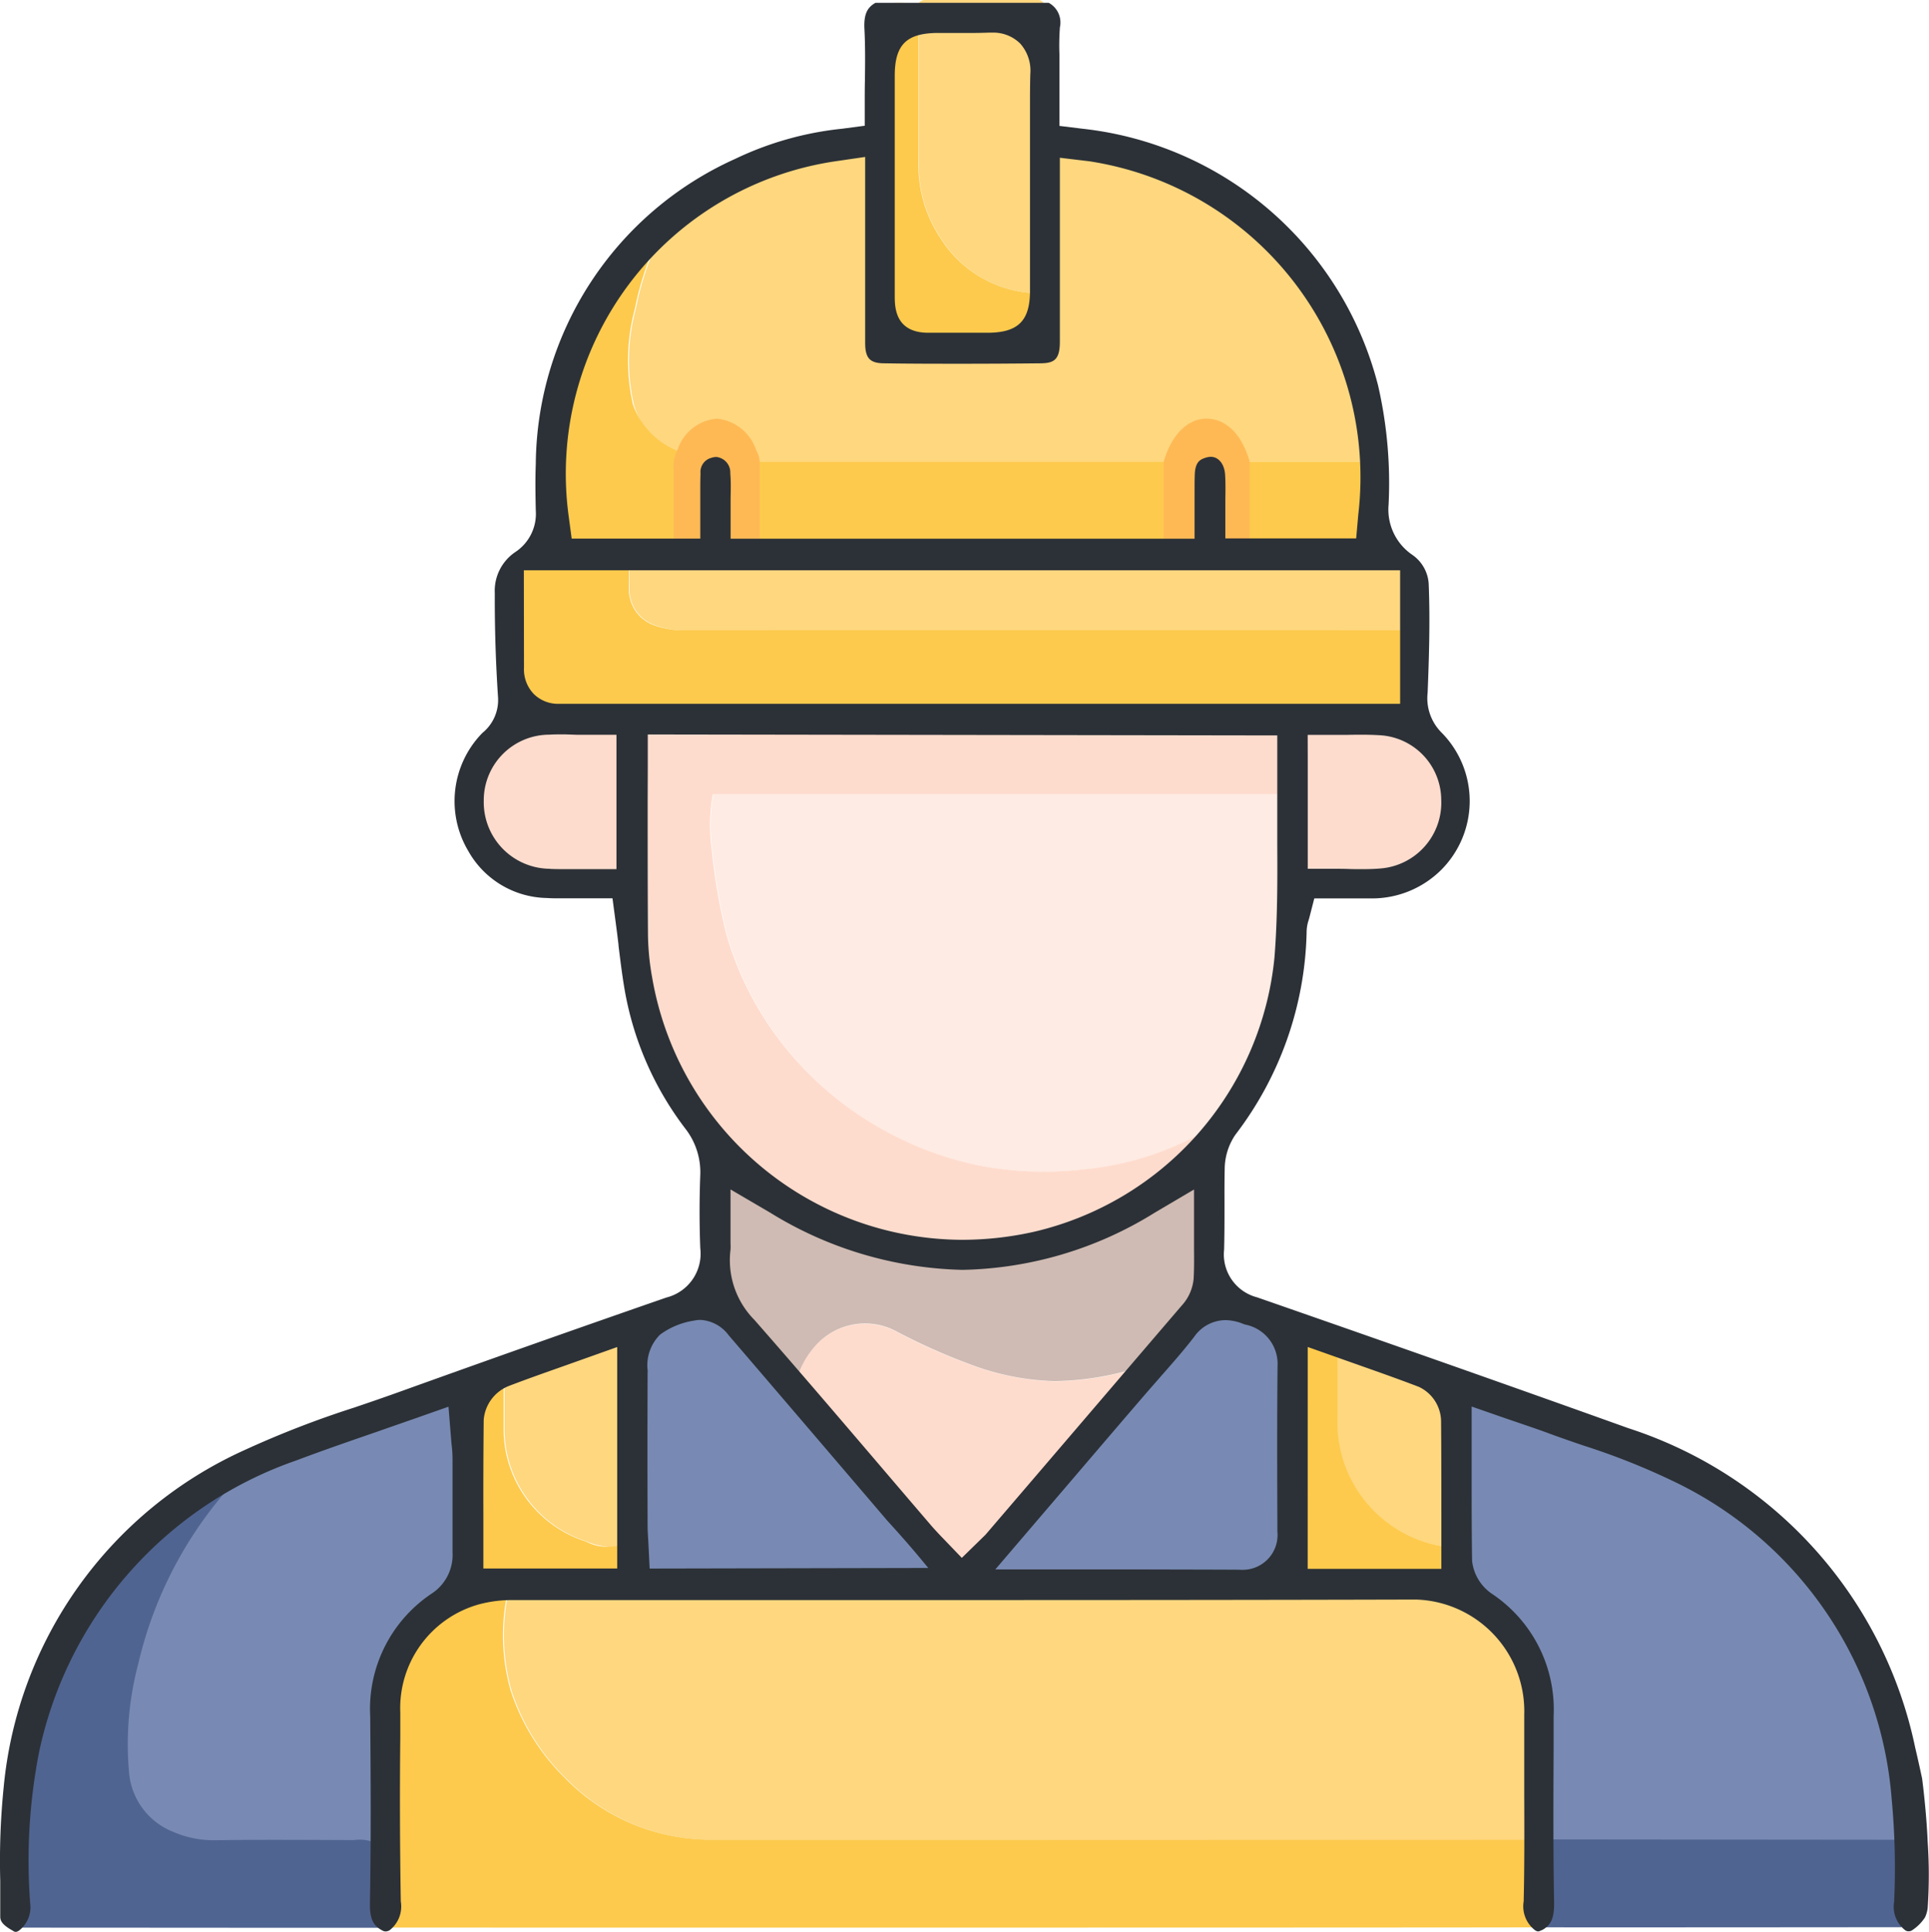
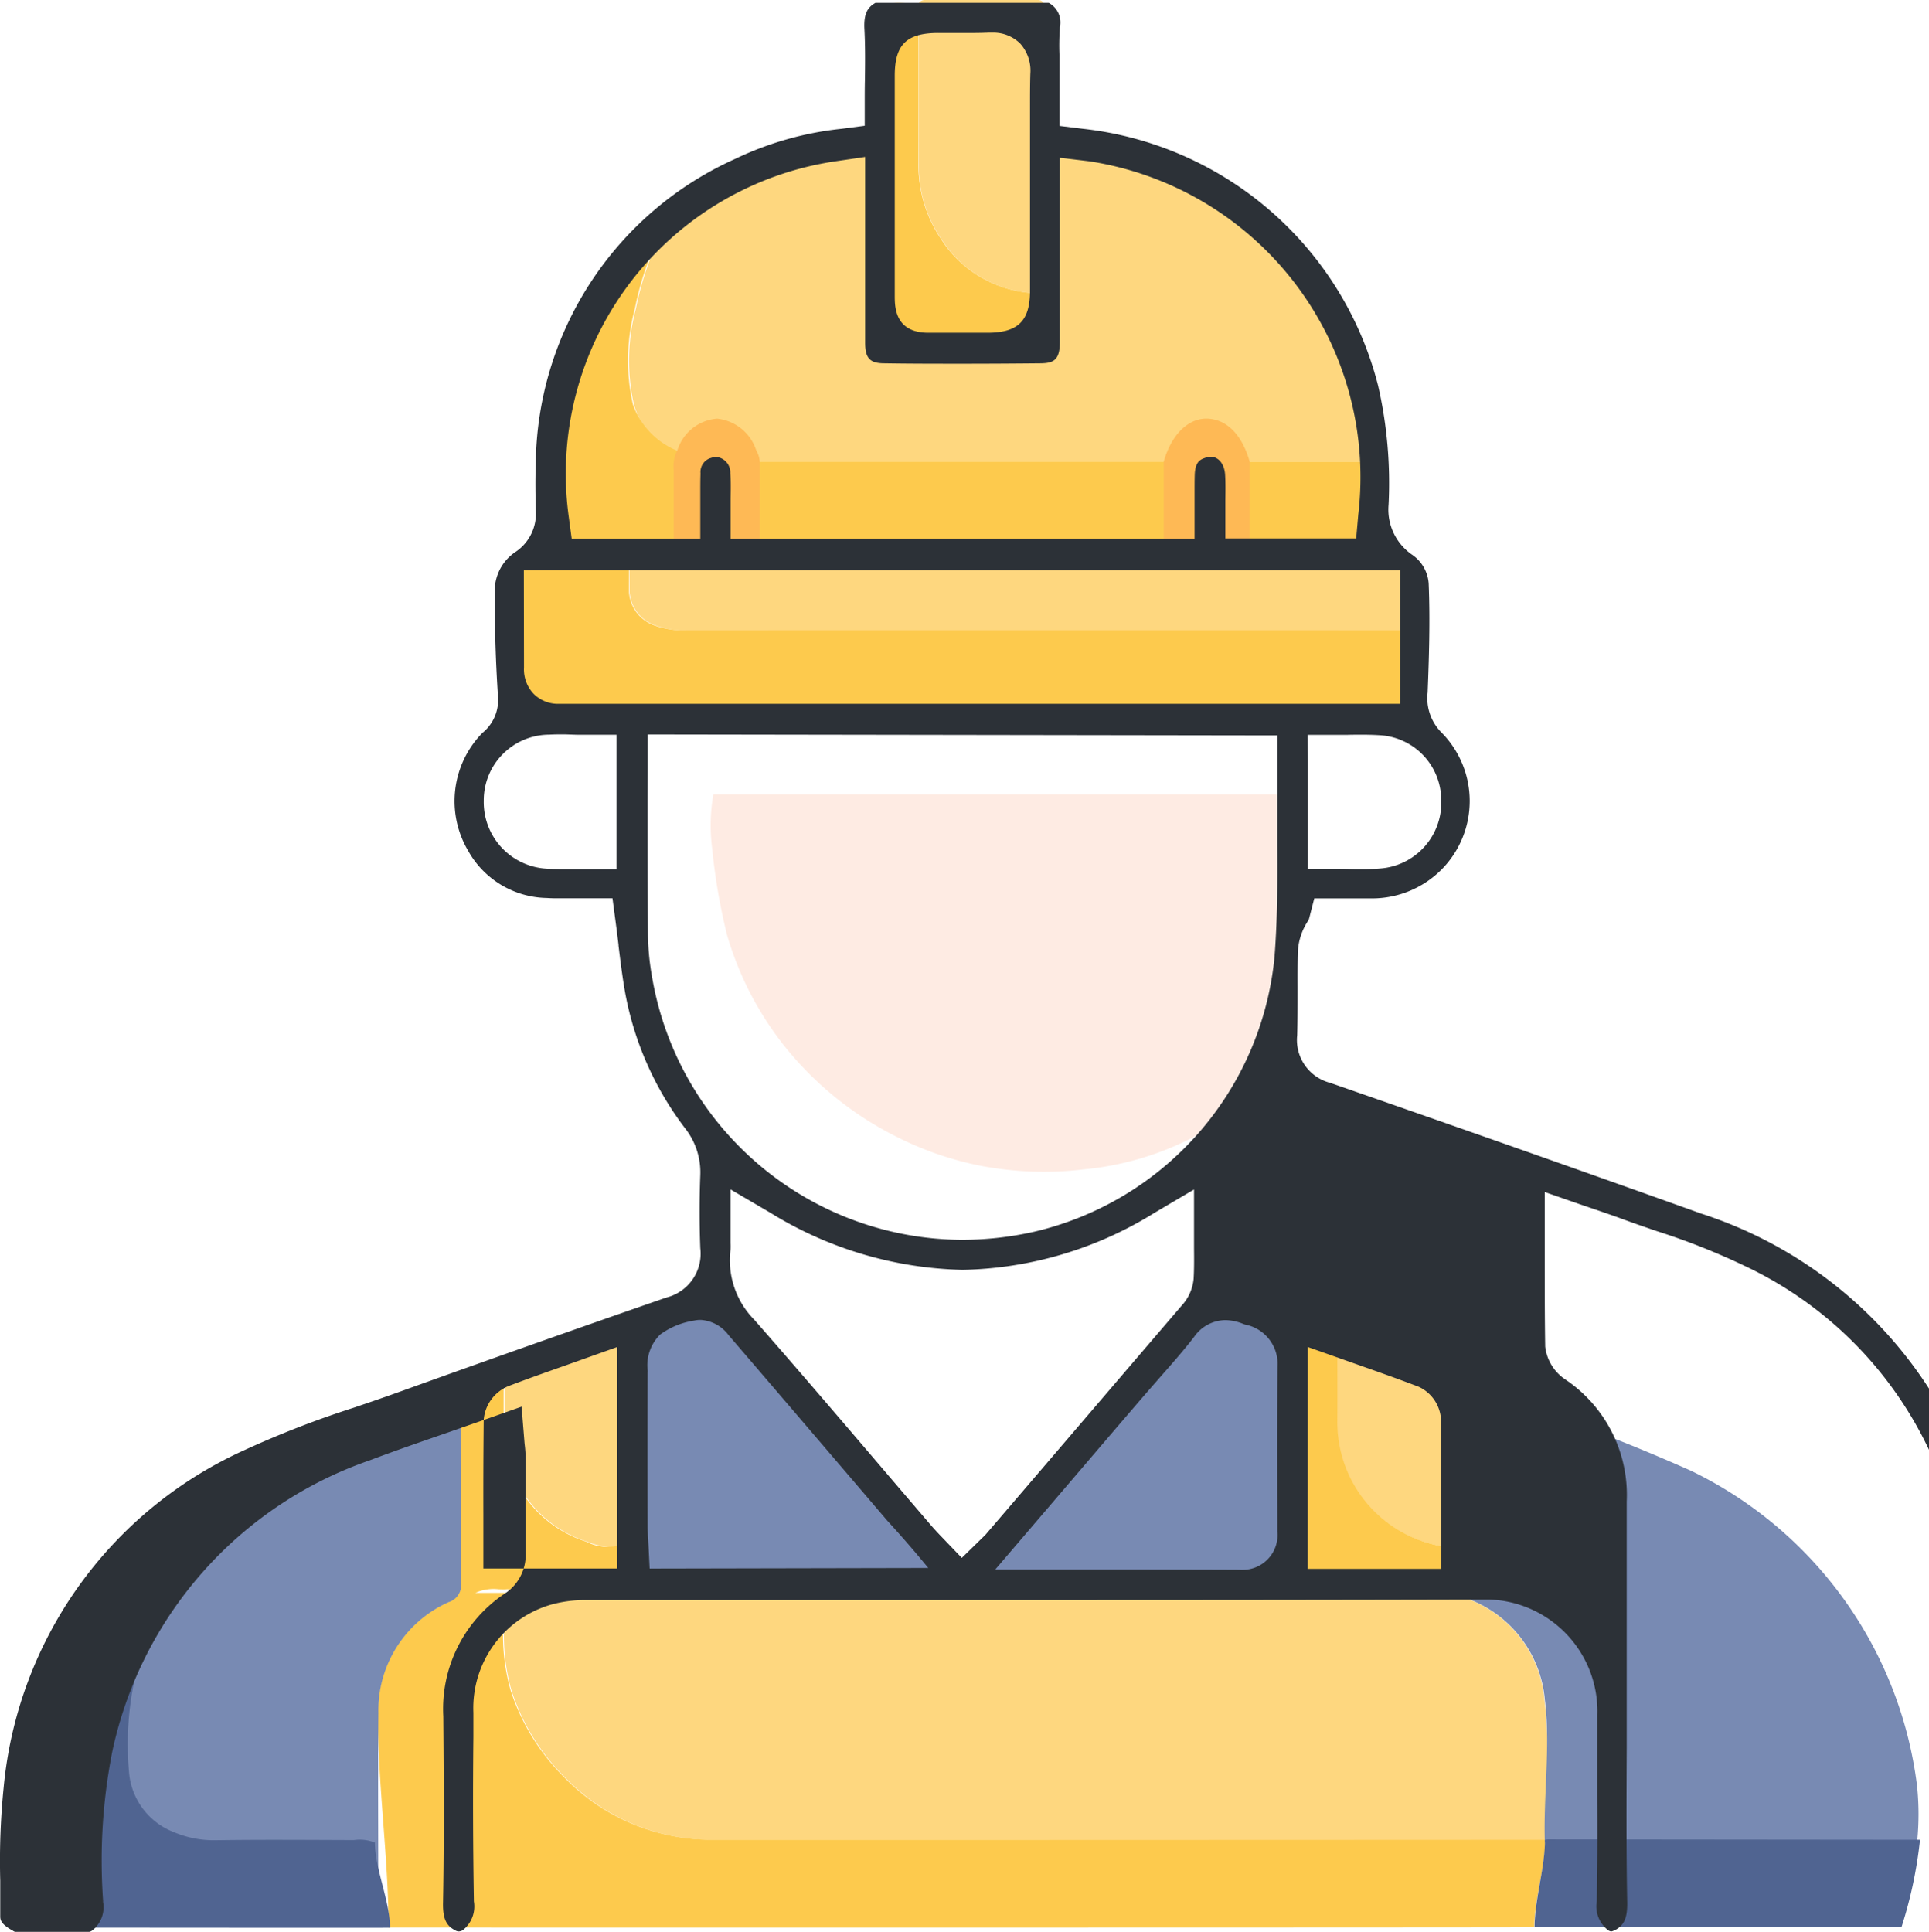
<svg xmlns="http://www.w3.org/2000/svg" width="64" height="64.098" viewBox="0 0 64 64.098">
  <path data-name="Path 7789" d="M658.626 355.233c-.165.217-.4.116-.6.12-.816.012-1.63.005-2.506.005.01.764-.085 1.462-.132 2.162a10.737 10.737 0 0 1-1.956 5.562 1.18 1.18 0 0 1-.246.2.79.79 0 0 0-.246.059 9.923 9.923 0 0 1-4.554 1.6 11.229 11.229 0 0 1-3.343-.109 10.886 10.886 0 0 1-2.9-1 11.128 11.128 0 0 1-3.707-3.029 10.791 10.791 0 0 1-1.869-3.637 19.759 19.759 0 0 1-.49-2.834 5.97 5.97 0 0 1 .036-1.836h19.261v2.735c1.149.002 2.201.002 3.252.002z" transform="translate(-612.445 -326.14)" style="fill:#feebe3" />
  <path data-name="Path 7828" d="M-4943.954-3312.956a6.766 6.766 0 0 1-5.023-2.073 7.137 7.137 0 0 1-1.771-2.874 6.736 6.736 0 0 1-.106-3.243v-.125h4.032l10.87-.005h.284l10.879.009h3.241a6.635 6.635 0 0 1 2.347.255 3.934 3.934 0 0 1 2.718 3.412c.194 1.542.042 3.092.094 4.635a.848.848 0 0 0-.091.017q-13.737-.007-27.474-.008zm-4.3-9.9a3.918 3.918 0 0 1-2.729-3.669v-2.008a45.063 45.063 0 0 1 4.021-1.427q0 3.528-.012 7.058a.472.472 0 0 1-.049.134.963.963 0 0 1-.432.1 2.53 2.53 0 0 1-.795-.185zm28.242.133a4.173 4.173 0 0 1-3.356-4.129v-2.588a1.815 1.815 0 0 1 .909.23c1.019.348 2.035.7 3.056 1.052a.3.3 0 0 1 .194.145l-.028 5.311h-.251c-.067 0-.136.005-.2.005a1.406 1.406 0 0 1-.32-.022zm-25.928-30.518a1.255 1.255 0 0 1-.894-1.276c0-.26.007-.52 0-.78-.016-.461-.069-.523-.526-.53-.6-.007-1.2-.007-1.793-.007h-.8a.591.591 0 0 0 .275-.587c-.018-.9-.01-1.808 0-2.712 0-.2-.076-.435.112-.61v3.783h27.5v-2.724h-4.3c-.251-.885-.508-1.277-1.151-1.307s-1.158.4-1.415 1.307h-13.744a.848.848 0 0 0-.113-.364 1.274 1.274 0 0 0-1.227-.9c-.53-.01-.951.455-1.216 1.09a2.79 2.79 0 0 1-1.458-1.72 6.615 6.615 0 0 1 .066-3.182 10 10 0 0 1 1.443-3.547c.056-.082.021-.163-.074-.2a10.582 10.582 0 0 1 6.6-2.224c0 2.1 0 4.2.007 6.3 0 .2-.111.438.124.6h5.444c.235-.154.125-.391.125-.589.01-2.1.008-4.207.008-6.31a10.332 10.332 0 0 1 6.648 2.268 10.816 10.816 0 0 1 4.114 6.679 13.249 13.249 0 0 1 .227 2.11v2.517a.443.443 0 0 0 .321.281 1.428 1.428 0 0 1 1.062 1.228 3 3 0 0 1-.052 1.563h-24.293a2.849 2.849 0 0 1-1.016-.154zm9.437-12.849a4.358 4.358 0 0 1-.734-2.489q-.007-2.658 0-5.316c.087-.13.222-.107.347-.107h3.466c.125 0 .262-.026.336.12v9.611h-.058a3.874 3.874 0 0 1-3.354-1.816z" transform="translate(4967.721 3374.001)" style="fill:#fed77f" />
  <path data-name="Path 7833" d="M-4950.516-3310.147c0-2.314-.369-4.819-.35-7.133a3.936 3.936 0 0 1 2.334-3.667c.3-.152.417-.282.413-.613-.018-2.181-.014-4.365-.018-6.549a6.848 6.848 0 0 1 1.438-.523v2.008a3.919 3.919 0 0 0 2.734 3.669 1.566 1.566 0 0 0 1.234.088.462.462 0 0 0 .048-.133q.008-3.528.012-7.059a.233.233 0 0 1 .115-.009q.006 3.5.009 7.007a14.235 14.235 0 0 0 .016 1.683h-1.44c-.069-.147-.206-.142-.332-.126a3.187 3.187 0 0 1-.585 0 1.827 1.827 0 0 0-1.031.13h-.652c-.1.008-.208.006-.313 0a1.469 1.469 0 0 0-.752.121h1.065a6.724 6.724 0 0 0 .106 3.243 7.166 7.166 0 0 0 1.775 2.874 6.781 6.781 0 0 0 5.032 2.073h27.521c0 .906-.371 2-.368 2.908-3.329.011-28.428.01-38.011.008zm33.3-11.224a2.7 2.7 0 0 0-1.816 0h-1.43l.021-6.884c0-.606.007-1.212.012-1.819a3.181 3.181 0 0 1 1.391.535c0 .863.006 1.725 0 2.588a4.175 4.175 0 0 0 3.364 4.129 1.982 1.982 0 0 0 .522.025c.084 0 .168-.006.251 0l.035 1.684a6.65 6.65 0 0 0-2.346-.258zm-3.245-29.089-11.917-.009q-5.083 0-10.168.007a.4.4 0 0 0-.127 0l-2.982-.012c-.056-.119-.158-.126-.269-.119a1.461 1.461 0 0 1-.795-1.486c.03-.838 0-1.677.011-2.515a1.24 1.24 0 0 1 1.041-1.335h.8c.6 0 1.2 0 1.8.007.458.005.513.069.527.53.008.26 0 .52 0 .78a1.258 1.258 0 0 0 .9 1.277 2.864 2.864 0 0 0 1.013.144q12.167-.005 24.335 0v1.273a1.311 1.311 0 0 1-.788 1.329c-.111-.009-.215 0-.269.119l-2.986.016a.345.345 0 0 0-.123-.007zm-1.58-5.6v-2.725h4.3v2.725zm-16.349 0v-2.727h13.769v2.727zm-6.892 0v-3.783a9.478 9.478 0 0 1 1.417-4.542 9.792 9.792 0 0 1 2.891-3.231c.1.043.13.123.076.206a10.014 10.014 0 0 0-1.445 3.547 6.6 6.6 0 0 0-.065 3.182 2.6 2.6 0 0 0 1.514 1.552 1.18 1.18 0 0 0-.07.685v2.383zm11.049-6.884-.012-7.031v-3.97a3.774 3.774 0 0 1 .91-.053c.135 0 .268.007.4 0v5.316a4.366 4.366 0 0 0 .735 2.489 3.892 3.892 0 0 0 3.417 1.819v1.427z" transform="translate(4963.408 3374.103)" style="fill:#fdca4d" />
  <path data-name="Path 7831" d="M-4972.422-3353.325v-2.528c-.267-.128-.522 0-.731 0-1.533 0-3.056-.021-4.589 0a4.24 4.24 0 0 1-1.56-.236 2.869 2.869 0 0 1-1.609-2.292 11.194 11.194 0 0 1 .426-3.686 13.222 13.222 0 0 1 3.734-6.2c.056-.055.227-.114.054-.235a21.1 21.1 0 0 1 2.754-1.05c1.453-.52 2.913-1.022 4.37-1.533 0 2.185 0 4.369.017 6.553a.589.589 0 0 1-.413.613 3.933 3.933 0 0 0-2.332 3.667c-.019 2.314 0 4.628 0 6.942a.654.654 0 0 1-.121-.015zm38.821-2.617c-.052-1.545.194-3.194 0-4.734a3.934 3.934 0 0 0-2.721-3.412c-.012-.562-.022-1.123-.035-1.684q.016-2.658.028-5.312a62.266 62.266 0 0 1 7.565 2.8 13.455 13.455 0 0 1 7.512 10.452 9.086 9.086 0 0 1 0 1.893q-6.178-.009-12.348-.003zm-19.207-8.411a2.413 2.413 0 0 1 .228-.383c.879-1.031 1.77-2.054 2.65-3.085q1.674-1.964 3.341-3.932c.584-.681 1.17-1.358 1.753-2.042a.626.626 0 0 1 .317-.2l2.635.953-.013 1.818-.021 6.884q-5.443-.01-10.89-.014zm-11.181-1.682q0-3.5-.009-7.006 1.31-.478 2.617-.958c.482.242.73.72 1.07 1.1.6.674 1.16 1.386 1.784 2.041a.972.972 0 0 0 .1.163c1.412 1.644 2.839 3.275 4.229 4.937a6.089 6.089 0 0 1 1.109 1.4h-10.881a14.453 14.453 0 0 1-.019-1.678z" transform="translate(4984.855 3417.077)" style="fill:#788ab3" />
-   <path data-name="Path 7830" d="M-4934.5-3344.905a6.1 6.1 0 0 0-1.111-1.4c-1.392-1.661-2.82-3.293-4.233-4.937a1.154 1.154 0 0 1-.1-.163 2.888 2.888 0 0 1 .707-1.545 2.213 2.213 0 0 1 2.75-.471 19.918 19.918 0 0 0 2.464 1.091 8.607 8.607 0 0 0 2.746.537 9.738 9.738 0 0 0 2.824-.462c.137-.04.293-.192.46-.043q-1.671 1.967-3.345 3.931c-.881 1.03-1.772 2.054-2.652 3.084a2.406 2.406 0 0 0-.229.383zm-.764-11.035a4.6 4.6 0 0 0-.559-.123 10.859 10.859 0 0 1-4.443-1.562 15.916 15.916 0 0 1-2.392-1.941 2.4 2.4 0 0 0-.592-.9 10.368 10.368 0 0 1-2.038-5.044 13.048 13.048 0 0 1-.114-1.6v-6.883q5.084 0 10.171-.007 5.96 0 11.921.008c0 .908 0 1.813-.005 2.72h-19.3a5.9 5.9 0 0 0-.036 1.836 19.587 19.587 0 0 0 .491 2.833 10.776 10.776 0 0 0 1.873 3.638 11.148 11.148 0 0 0 3.714 3.029 10.917 10.917 0 0 0 2.9 1 11.282 11.282 0 0 0 3.349.109 9.952 9.952 0 0 0 4.563-1.6.791.791 0 0 1 .247-.059c-.1.355-.495.532-.545.915-.51.36-.906.847-1.4 1.235a11.816 11.816 0 0 1-2.839 1.62 13.4 13.4 0 0 1-3.157.772 2.725 2.725 0 0 0-1.81.004zm15.206-12.591h-3.254v-2.735c.2-.111.125-.3.127-.462v-2.255l2.988-.016c.066.147.184.141.3.134a.949.949 0 0 1 .1 0 2.737 2.737 0 0 1 1.319 4.557 2.06 2.06 0 0 1-1.542.78zm-28.6 0a2.588 2.588 0 0 1-2.275-2.115 2.7 2.7 0 0 1 2.015-3.218.894.894 0 0 1 .1 0c.116.006.232.013.3-.133l2.983.012v5.453z" transform="translate(4966.265 3397.626)" style="fill:#fedccd" />
-   <path data-name="Path 7797" d="M644.819 423.677a13.264 13.264 0 0 0 3.151-.773 11.931 11.931 0 0 0 2.834-1.62c.492-.388.885-.875 1.394-1.235.005 1.446.007 2.891.016 4.337 0 .232-.059.478.121.681a.627.627 0 0 0-.317.2c-.58.682-1.167 1.361-1.751 2.042-.166-.149-.32 0-.459.043a9.744 9.744 0 0 1-2.818.462 8.52 8.52 0 0 1-2.74-.537 20.477 20.477 0 0 1-2.46-1.091 2.2 2.2 0 0 0-2.744.471 2.879 2.879 0 0 0-.7 1.545c-.624-.655-1.181-1.367-1.782-2.04-.338-.379-.587-.856-1.069-1.1.18-.2.121-.449.121-.681q.01-2.17.014-4.337a16.039 16.039 0 0 0 2.387 1.942 10.853 10.853 0 0 0 4.434 1.562 4.8 4.8 0 0 1 .558.123c.603.006 1.206.006 1.81.006z" transform="translate(-612.007 -381.989)" style="fill:#cfbbb3" />
  <path data-name="Path 7832" d="M-4895.745-3358.63c0-.906.349-1.991.345-2.9.031-.005.061-.012.09-.016l12.354.012a14.375 14.375 0 0 1-.615 2.9c-1.123.001-9.15.009-12.174.004zm-50.275.01c-.085-2.465-.65-5.1.236-7.467a13.834 13.834 0 0 1 6.988-7.8 2.415 2.415 0 0 1 .3-.111c.173.121 0 .18-.054.236a13.427 13.427 0 0 0-3.522 6.393 10.437 10.437 0 0 0-.307 3.572 2.33 2.33 0 0 0 1.49 2.009 3.368 3.368 0 0 0 1.375.269c1.532-.023 3.065-.01 4.6-.005a1.351 1.351 0 0 1 .695.083c0 .861.5 1.945.5 2.824-.157.008-8.346-.002-12.301-.002z" transform="translate(4946.658 3422.577)" style="fill:#506491" />
  <path data-name="Path 7834" d="M-4934.739-3369.848v-2.726c.256-.9.817-1.453 1.458-1.426s1.142.541 1.393 1.426v2.726zm-16.258 0v-2.44a1.184 1.184 0 0 1 .128-.679 1.5 1.5 0 0 1 1.313-1.033 1.533 1.533 0 0 1 1.3 1.061.862.862 0 0 1 .114.365v2.726z" transform="translate(4973.349 3387.891)" style="fill:#feb955" />
-   <path data-name="Path 7836" d="M297.528 80.5a.192.192 0 0 1-.088-.035l-.009-.007-.01-.005c-.408-.225-.408-.37-.408-.487V78.8a24.317 24.317 0 0 1 .113-3.092 13.679 13.679 0 0 1 8-11.2 32.465 32.465 0 0 1 3.657-1.415l.019-.007c.45-.153.915-.312 1.372-.476 3.335-1.2 6.26-2.23 8.941-3.16a1.5 1.5 0 0 0 1.124-1.634 31.384 31.384 0 0 1 0-2.431 2.355 2.355 0 0 0-.5-1.544 10.576 10.576 0 0 1-2-4.546c-.086-.49-.148-.991-.213-1.522v-.024a45.511 45.511 0 0 0-.1-.792l-.1-.752h-1.686c-.195 0-.348 0-.489-.011h-.01a3.051 3.051 0 0 1-2.6-1.56 3.235 3.235 0 0 1 .434-3.881c.016-.018.029-.03.042-.042l.007-.006a1.4 1.4 0 0 0 .505-1.165 49.05 49.05 0 0 1-.108-3.447v-.011a1.551 1.551 0 0 1 .677-1.364 1.521 1.521 0 0 0 .683-1.384c-.011-.5-.02-1.028 0-1.536a11.2 11.2 0 0 1 6.615-10.127 10.751 10.751 0 0 1 3.538-1l.761-.1v-.765c0-.246 0-.5.006-.741.007-.553.014-1.123-.016-1.7-.029-.526.117-.732.366-.872h5.749a.742.742 0 0 1 .368.822v.028a8.17 8.17 0 0 0-.013.884V20.576l.765.094a11.4 11.4 0 0 1 9.808 8.525 14.477 14.477 0 0 1 .347 3.953 1.817 1.817 0 0 0 .77 1.648 1.265 1.265 0 0 1 .56.958c.052 1.226.01 2.513-.034 3.622a1.615 1.615 0 0 0 .442 1.31 3.231 3.231 0 0 1 .012 4.571 3.252 3.252 0 0 1-2.289.951h-1.926l-.167.651-.018.062a1.279 1.279 0 0 0-.068.357 11.453 11.453 0 0 1-2.357 6.76l-.006.008a2.033 2.033 0 0 0-.356 1.145c-.009.358-.008.721-.007 1.073v.163c0 .473 0 .962-.013 1.435a1.47 1.47 0 0 0 1.092 1.581c4.757 1.654 8.673 3.035 12.325 4.344a14.176 14.176 0 0 1 9.514 10.607c.077.322.146.637.227 1.012.012.093.141 1.079.185 2.1a16.18 16.18 0 0 1 0 2.2 1.027 1.027 0 0 1-.088.309 1.449 1.449 0 0 1-.44.436.21.21 0 0 1-.207 0 .984.984 0 0 1-.377-.956v-.023a24.382 24.382 0 0 0-.083-3.387 12.77 12.77 0 0 0-7.269-10.552 22.987 22.987 0 0 0-2.951-1.17c-.385-.132-.826-.283-1.243-.439-.3-.108-.569-.2-.862-.3l-.461-.157-1.149-.4v2.152c0 1.019 0 1.981.015 2.954v.018a1.519 1.519 0 0 0 .675 1.1 4.613 4.613 0 0 1 2.03 4.044V74.4c-.008 1.675-.016 3.407.016 5.114.011.587-.141.784-.406.927h-.014a.269.269 0 0 1-.111.042.226.226 0 0 1-.1-.039 1 1 0 0 1-.378-.967v-.027c.026-1.158.022-2.331.018-3.466V73.29a3.708 3.708 0 0 0-3.581-3.819h-.203c-5.222.014-10.329.017-16.39.017h-13.416a4.218 4.218 0 0 0-1.1.145 3.575 3.575 0 0 0-2.6 3.591v.8a201.07 201.07 0 0 0 .016 5.431v.027a1 1 0 0 1-.374.964.311.311 0 0 1-.121.037.233.233 0 0 1-.116-.031c-.274-.145-.426-.341-.412-.927.038-2.061.025-4.182.009-6.176a4.6 4.6 0 0 1 2.051-4.084 1.531 1.531 0 0 0 .68-1.367v-3.125a3.862 3.862 0 0 0-.027-.411 3.48 3.48 0 0 1-.016-.166l-.091-1.124-1.064.375-1.011.352-.284.1c-.923.319-1.8.62-2.678.952a13.112 13.112 0 0 0-8.548 9.689 18.771 18.771 0 0 0-.3 4.924v.043a.976.976 0 0 1-.372.953.279.279 0 0 1-.1.04zm40.636-12.016h.073a1.154 1.154 0 0 0 1.148-1.273v-.238c-.006-1.72-.012-3.5.006-5.246a1.329 1.329 0 0 0-1.077-1.38.682.682 0 0 1-.067-.024 1.623 1.623 0 0 0-.578-.123h-.007a1.277 1.277 0 0 0-1.033.548c-.324.422-.666.814-1.079 1.283l-.5.572c-.8.928-1.592 1.856-2.414 2.818l-2.608 3.05h4.773c1.154.004 2.249.004 3.363.01zm2.227-.031h4.435v-1.761c0-1.079 0-2.1-.009-3.136a1.279 1.279 0 0 0-.731-1.139l-.012-.005c-.644-.247-1.276-.47-1.944-.706l-1.738-.615zm-21.9-6.51a704.818 704.818 0 0 0 0 5.054c0 .151.008.3.017.438l.01.183.041.824 9.245-.019-.249-.3c-.523-.632-1.107-1.264-1.113-1.271-.03-.036-3.529-4.134-5.264-6.153a1.25 1.25 0 0 0-.923-.506h-.013a.949.949 0 0 0-.208.023 2.553 2.553 0 0 0-1.117.456l-.012.009-.01.01a1.433 1.433 0 0 0-.4 1.2zm-2.762-.226c-.635.224-1.236.436-1.846.669a1.325 1.325 0 0 0-.83 1.124v.013a237.006 237.006 0 0 0-.011 3.144v1.773h4.44v-7.347zm6.321-1.507c1.377 1.569 2.758 3.186 4.094 4.75l.161.189q.786.921 1.574 1.841c.092.108.189.212.283.313l.754.785.786-.768.005-.006c2.117-2.469 4.3-5.024 6.5-7.592a1.52 1.52 0 0 0 .4-.894c.019-.342.016-.67.013-1.018v-1.944l-1.31.773a12.508 12.508 0 0 1-6.363 1.893 12.654 12.654 0 0 1-6.393-1.9l-1.312-.768v1.781a1.693 1.693 0 0 1 0 .217 2.816 2.816 0 0 0 .807 2.345zm-3.557-17.218c0 1.444 0 2.938.01 4.407a8.486 8.486 0 0 0 .137 1.421 10.475 10.475 0 0 0 10.286 8.715 10.909 10.909 0 0 0 2.387-.267 10.383 10.383 0 0 0 7.976-9.1c.1-1.254.1-2.516.093-3.737V40.8l-20.885-.032v1.105zm21.9-1.335v3.568h.869c.167 0 .325 0 .478.006s.314.006.464.006c.231 0 .424-.007.606-.023a2.19 2.19 0 0 0 2.012-2.281 2.159 2.159 0 0 0-2.051-2.14 9.457 9.457 0 0 0-.594-.016c-.153 0-.312 0-.47.005h-1.316zm-25.137 3.572c.152.006.309.008.493.008h1.709v-4.458h-1.3l-.4-.014h-.058c-.182 0-.328 0-.471.01a2.178 2.178 0 0 0-2.174 2.162v.035a2.21 2.21 0 0 0 2.158 2.252h.045zm-.866-6.68a1.179 1.179 0 0 0 .32.871 1.143 1.143 0 0 0 .806.332h27.942V35.32h-29.073zm10.34-16.8a10.478 10.478 0 0 0-8.858 11.774l.1.747h4.267V32.747c0-.216 0-.419.007-.618V32.1a.486.486 0 0 1 .324-.5h.01a.52.52 0 0 1 .181-.039h.014a.518.518 0 0 1 .46.53v.02c.021.254.016.531.01.824v1.338h15.393v-1.544c0-.21 0-.407.007-.6.02-.4.174-.482.344-.538a.572.572 0 0 1 .191-.035c.254 0 .449.242.471.589.017.275.012.56.008.836v1.281H342l.07-.791a10.605 10.605 0 0 0-8.924-11.721l-.977-.117v6.1c0 .612-.2.717-.65.721-.884.009-1.753.014-2.584.014-.849 0-1.727 0-2.584-.014-.483 0-.638-.167-.642-.666v-6.182zm3.386-4.257c-1.039.007-1.425.392-1.425 1.422v7.303c0 .366.007 1.223 1.115 1.223H329.787c1-.007 1.391-.4 1.391-1.391v-6.096c0-.364 0-.74.011-1.1a1.352 1.352 0 0 0-.328-1l-.01-.011a1.263 1.263 0 0 0-.886-.361h-.15a14.51 14.51 0 0 1-.622.012h-1.075z" transform="translate(-297.005 -16.399)" style="fill:#2c3137" />
+   <path data-name="Path 7836" d="M297.528 80.5a.192.192 0 0 1-.088-.035l-.009-.007-.01-.005c-.408-.225-.408-.37-.408-.487V78.8a24.317 24.317 0 0 1 .113-3.092 13.679 13.679 0 0 1 8-11.2 32.465 32.465 0 0 1 3.657-1.415l.019-.007c.45-.153.915-.312 1.372-.476 3.335-1.2 6.26-2.23 8.941-3.16a1.5 1.5 0 0 0 1.124-1.634 31.384 31.384 0 0 1 0-2.431 2.355 2.355 0 0 0-.5-1.544 10.576 10.576 0 0 1-2-4.546c-.086-.49-.148-.991-.213-1.522v-.024a45.511 45.511 0 0 0-.1-.792l-.1-.752h-1.686c-.195 0-.348 0-.489-.011h-.01a3.051 3.051 0 0 1-2.6-1.56 3.235 3.235 0 0 1 .434-3.881c.016-.018.029-.03.042-.042l.007-.006a1.4 1.4 0 0 0 .505-1.165 49.05 49.05 0 0 1-.108-3.447v-.011a1.551 1.551 0 0 1 .677-1.364 1.521 1.521 0 0 0 .683-1.384c-.011-.5-.02-1.028 0-1.536a11.2 11.2 0 0 1 6.615-10.127 10.751 10.751 0 0 1 3.538-1l.761-.1v-.765c0-.246 0-.5.006-.741.007-.553.014-1.123-.016-1.7-.029-.526.117-.732.366-.872h5.749a.742.742 0 0 1 .368.822v.028a8.17 8.17 0 0 0-.013.884V20.576l.765.094a11.4 11.4 0 0 1 9.808 8.525 14.477 14.477 0 0 1 .347 3.953 1.817 1.817 0 0 0 .77 1.648 1.265 1.265 0 0 1 .56.958c.052 1.226.01 2.513-.034 3.622a1.615 1.615 0 0 0 .442 1.31 3.231 3.231 0 0 1 .012 4.571 3.252 3.252 0 0 1-2.289.951h-1.926l-.167.651-.018.062l-.006.008a2.033 2.033 0 0 0-.356 1.145c-.009.358-.008.721-.007 1.073v.163c0 .473 0 .962-.013 1.435a1.47 1.47 0 0 0 1.092 1.581c4.757 1.654 8.673 3.035 12.325 4.344a14.176 14.176 0 0 1 9.514 10.607c.077.322.146.637.227 1.012.012.093.141 1.079.185 2.1a16.18 16.18 0 0 1 0 2.2 1.027 1.027 0 0 1-.088.309 1.449 1.449 0 0 1-.44.436.21.21 0 0 1-.207 0 .984.984 0 0 1-.377-.956v-.023a24.382 24.382 0 0 0-.083-3.387 12.77 12.77 0 0 0-7.269-10.552 22.987 22.987 0 0 0-2.951-1.17c-.385-.132-.826-.283-1.243-.439-.3-.108-.569-.2-.862-.3l-.461-.157-1.149-.4v2.152c0 1.019 0 1.981.015 2.954v.018a1.519 1.519 0 0 0 .675 1.1 4.613 4.613 0 0 1 2.03 4.044V74.4c-.008 1.675-.016 3.407.016 5.114.011.587-.141.784-.406.927h-.014a.269.269 0 0 1-.111.042.226.226 0 0 1-.1-.039 1 1 0 0 1-.378-.967v-.027c.026-1.158.022-2.331.018-3.466V73.29a3.708 3.708 0 0 0-3.581-3.819h-.203c-5.222.014-10.329.017-16.39.017h-13.416a4.218 4.218 0 0 0-1.1.145 3.575 3.575 0 0 0-2.6 3.591v.8a201.07 201.07 0 0 0 .016 5.431v.027a1 1 0 0 1-.374.964.311.311 0 0 1-.121.037.233.233 0 0 1-.116-.031c-.274-.145-.426-.341-.412-.927.038-2.061.025-4.182.009-6.176a4.6 4.6 0 0 1 2.051-4.084 1.531 1.531 0 0 0 .68-1.367v-3.125a3.862 3.862 0 0 0-.027-.411 3.48 3.48 0 0 1-.016-.166l-.091-1.124-1.064.375-1.011.352-.284.1c-.923.319-1.8.62-2.678.952a13.112 13.112 0 0 0-8.548 9.689 18.771 18.771 0 0 0-.3 4.924v.043a.976.976 0 0 1-.372.953.279.279 0 0 1-.1.04zm40.636-12.016h.073a1.154 1.154 0 0 0 1.148-1.273v-.238c-.006-1.72-.012-3.5.006-5.246a1.329 1.329 0 0 0-1.077-1.38.682.682 0 0 1-.067-.024 1.623 1.623 0 0 0-.578-.123h-.007a1.277 1.277 0 0 0-1.033.548c-.324.422-.666.814-1.079 1.283l-.5.572c-.8.928-1.592 1.856-2.414 2.818l-2.608 3.05h4.773c1.154.004 2.249.004 3.363.01zm2.227-.031h4.435v-1.761c0-1.079 0-2.1-.009-3.136a1.279 1.279 0 0 0-.731-1.139l-.012-.005c-.644-.247-1.276-.47-1.944-.706l-1.738-.615zm-21.9-6.51a704.818 704.818 0 0 0 0 5.054c0 .151.008.3.017.438l.01.183.041.824 9.245-.019-.249-.3c-.523-.632-1.107-1.264-1.113-1.271-.03-.036-3.529-4.134-5.264-6.153a1.25 1.25 0 0 0-.923-.506h-.013a.949.949 0 0 0-.208.023 2.553 2.553 0 0 0-1.117.456l-.012.009-.01.01a1.433 1.433 0 0 0-.4 1.2zm-2.762-.226c-.635.224-1.236.436-1.846.669a1.325 1.325 0 0 0-.83 1.124v.013a237.006 237.006 0 0 0-.011 3.144v1.773h4.44v-7.347zm6.321-1.507c1.377 1.569 2.758 3.186 4.094 4.75l.161.189q.786.921 1.574 1.841c.092.108.189.212.283.313l.754.785.786-.768.005-.006c2.117-2.469 4.3-5.024 6.5-7.592a1.52 1.52 0 0 0 .4-.894c.019-.342.016-.67.013-1.018v-1.944l-1.31.773a12.508 12.508 0 0 1-6.363 1.893 12.654 12.654 0 0 1-6.393-1.9l-1.312-.768v1.781a1.693 1.693 0 0 1 0 .217 2.816 2.816 0 0 0 .807 2.345zm-3.557-17.218c0 1.444 0 2.938.01 4.407a8.486 8.486 0 0 0 .137 1.421 10.475 10.475 0 0 0 10.286 8.715 10.909 10.909 0 0 0 2.387-.267 10.383 10.383 0 0 0 7.976-9.1c.1-1.254.1-2.516.093-3.737V40.8l-20.885-.032v1.105zm21.9-1.335v3.568h.869c.167 0 .325 0 .478.006s.314.006.464.006c.231 0 .424-.007.606-.023a2.19 2.19 0 0 0 2.012-2.281 2.159 2.159 0 0 0-2.051-2.14 9.457 9.457 0 0 0-.594-.016c-.153 0-.312 0-.47.005h-1.316zm-25.137 3.572c.152.006.309.008.493.008h1.709v-4.458h-1.3l-.4-.014h-.058c-.182 0-.328 0-.471.01a2.178 2.178 0 0 0-2.174 2.162v.035a2.21 2.21 0 0 0 2.158 2.252h.045zm-.866-6.68a1.179 1.179 0 0 0 .32.871 1.143 1.143 0 0 0 .806.332h27.942V35.32h-29.073zm10.34-16.8a10.478 10.478 0 0 0-8.858 11.774l.1.747h4.267V32.747c0-.216 0-.419.007-.618V32.1a.486.486 0 0 1 .324-.5h.01a.52.52 0 0 1 .181-.039h.014a.518.518 0 0 1 .46.53v.02c.021.254.016.531.01.824v1.338h15.393v-1.544c0-.21 0-.407.007-.6.02-.4.174-.482.344-.538a.572.572 0 0 1 .191-.035c.254 0 .449.242.471.589.017.275.012.56.008.836v1.281H342l.07-.791a10.605 10.605 0 0 0-8.924-11.721l-.977-.117v6.1c0 .612-.2.717-.65.721-.884.009-1.753.014-2.584.014-.849 0-1.727 0-2.584-.014-.483 0-.638-.167-.642-.666v-6.182zm3.386-4.257c-1.039.007-1.425.392-1.425 1.422v7.303c0 .366.007 1.223 1.115 1.223H329.787c1-.007 1.391-.4 1.391-1.391v-6.096c0-.364 0-.74.011-1.1a1.352 1.352 0 0 0-.328-1l-.01-.011a1.263 1.263 0 0 0-.886-.361h-.15a14.51 14.51 0 0 1-.622.012h-1.075z" transform="translate(-297.005 -16.399)" style="fill:#2c3137" />
</svg>